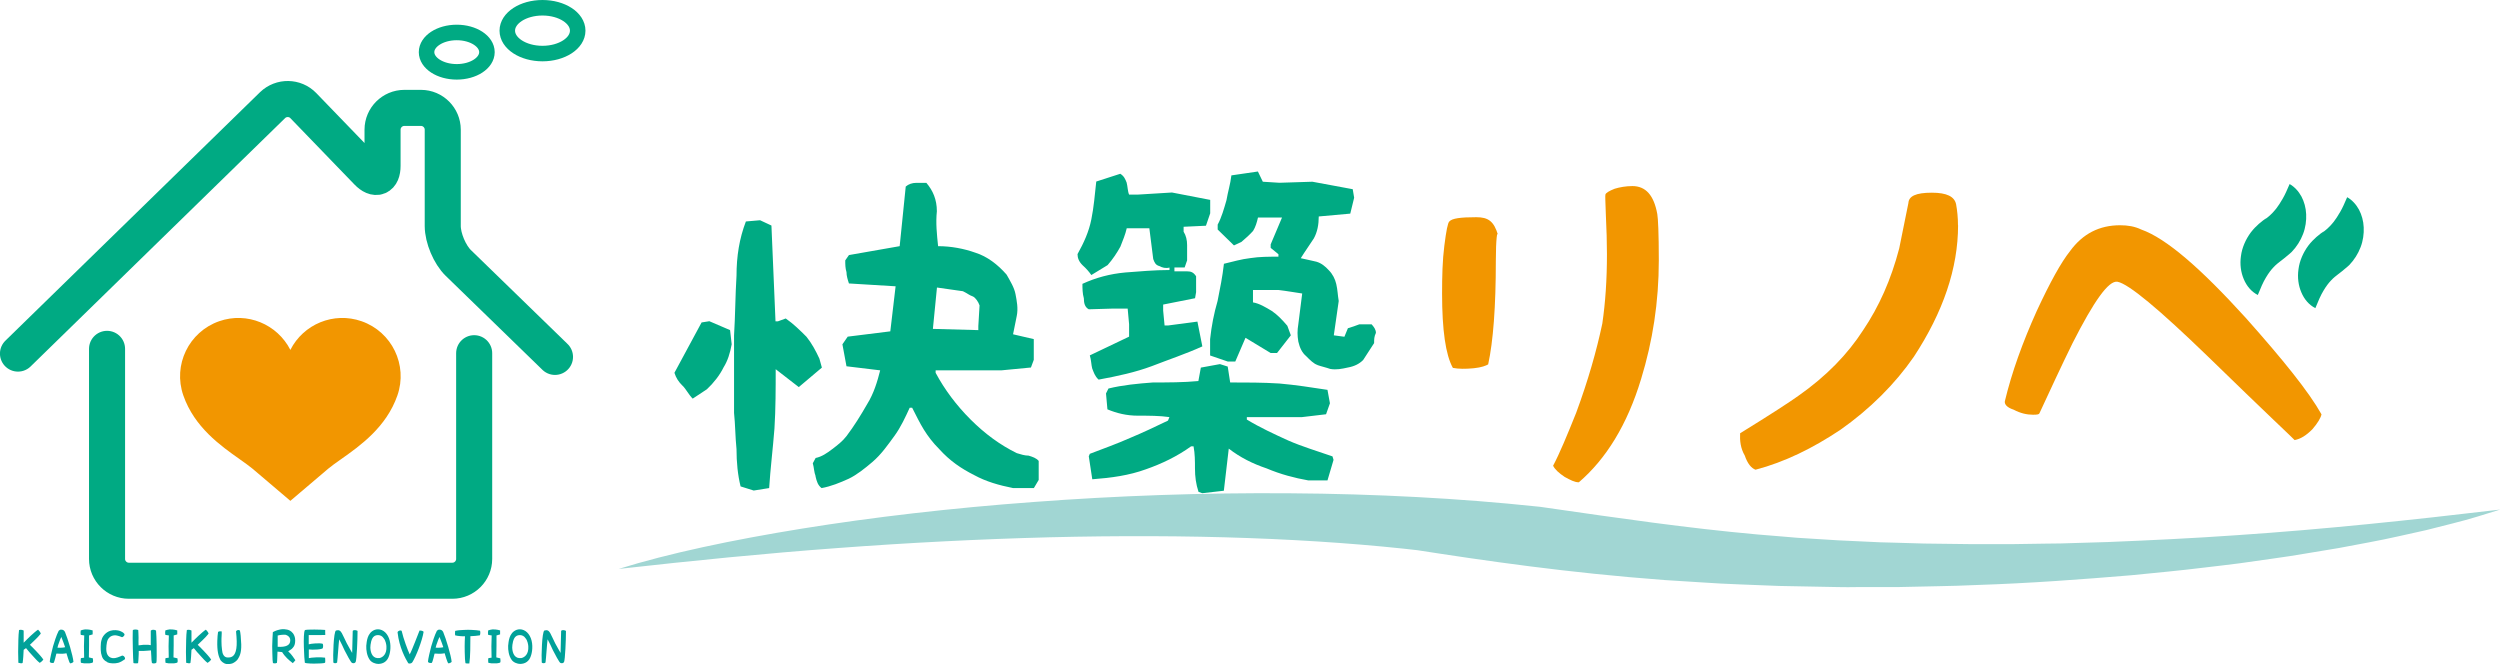
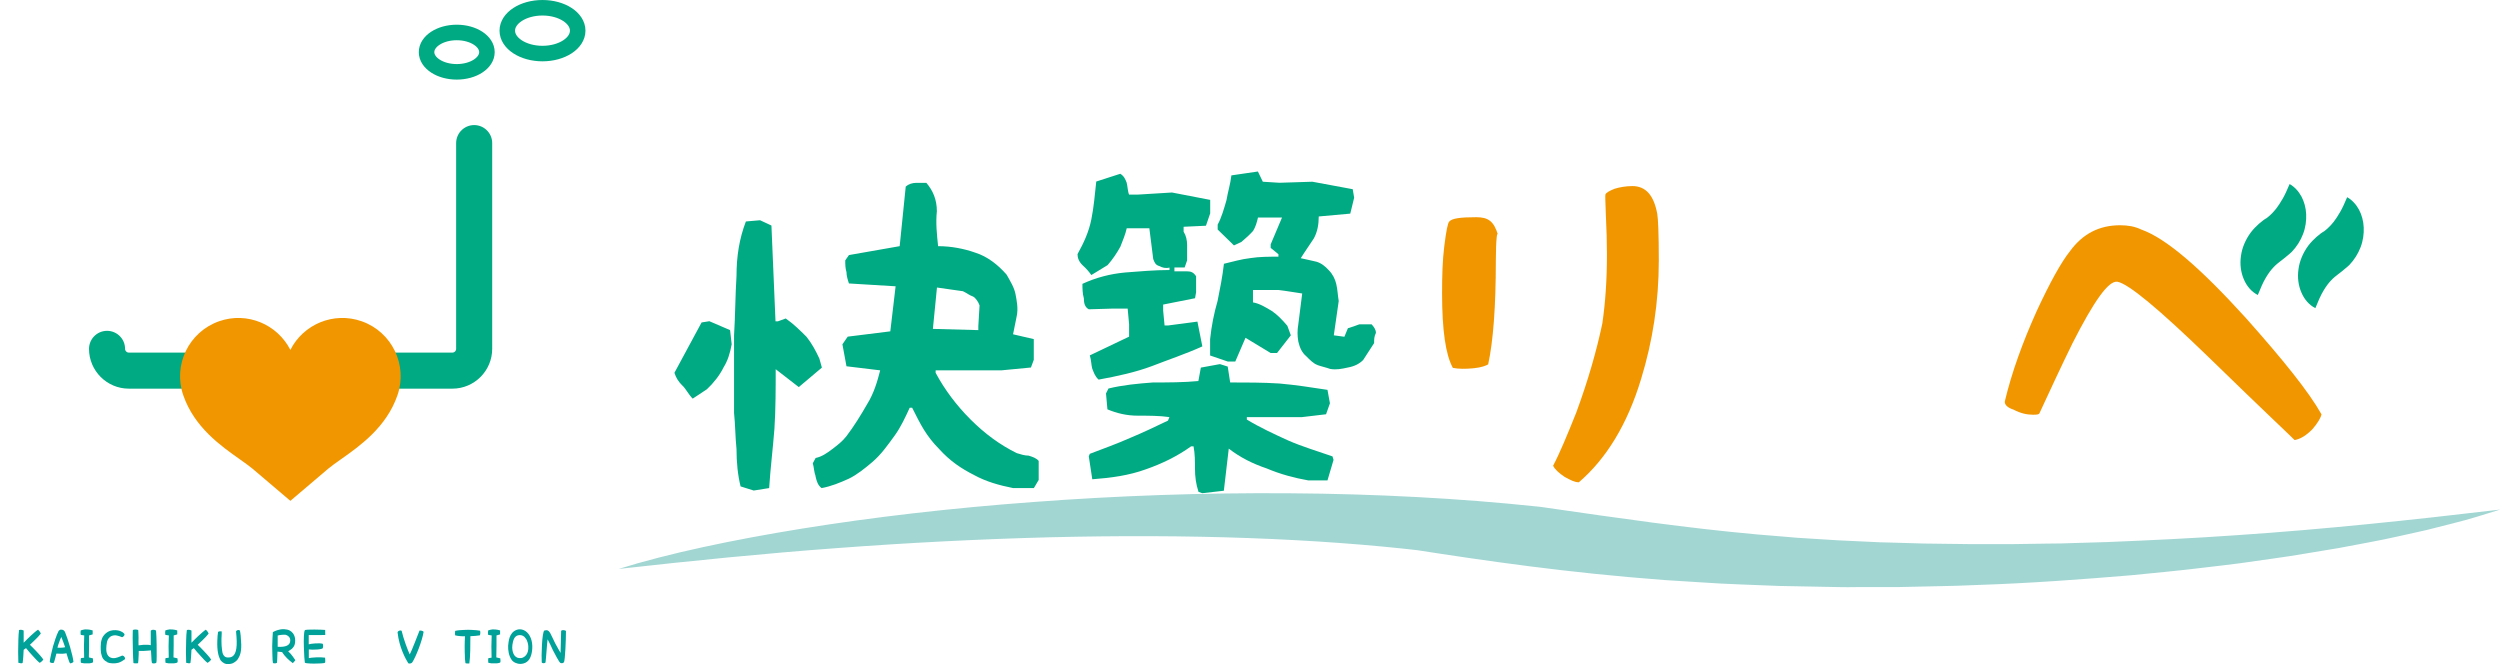
<svg xmlns="http://www.w3.org/2000/svg" id="b" width="264.15" height="70.16" viewBox="0 0 264.15 70.16">
  <g id="c">
    <g>
      <g>
        <path d="m65.38,60.11c5.26-1.64,11.96-3.06,19.38-4.26,7.45-1.2,15.72-2.17,24.46-2.81,8.73-.66,17.95-.99,27.05-.92,9.1.06,18.05.54,26.06,1.39l.4.04.63.09c7.83,1.13,14.89,2.16,22.32,2.83l2.8.23,1.4.12,1.44.09,2.89.18,2.98.14,1.5.07,1.53.04,3.07.09,3.14.04,1.58.02h1.6s3.22,0,3.22,0l3.27-.05c.55,0,1.1-.01,1.65-.02l1.65-.05c1.1-.03,2.22-.06,3.34-.1,4.45-.18,9.01-.4,13.57-.72,9.2-.62,18.33-1.58,27.86-2.71-.79.25-1.6.5-2.43.75-.83.25-1.69.49-2.61.72l-2.77.7c-.97.22-1.97.44-2.96.66-1.98.45-4.16.83-6.31,1.24-1.1.19-2.25.38-3.38.56-1.13.19-2.28.38-3.49.54l-3.6.51c-1.21.16-2.47.3-3.72.45-2.49.31-5.1.55-7.71.81-5.28.44-10.73.85-16.31,1.03l-2.09.08-2.09.05c-1.4.03-2.8.06-4.21.09h-4.19c-.7.01-1.41.02-2.1,0l-2.08-.04c-1.38-.03-2.78-.05-4.16-.08l-4.08-.16c-.68-.03-1.36-.05-2.03-.09l-1.98-.12-3.96-.25c-10.31-.77-18.91-2.03-26.5-3.21l1.03.13c-5.69-.67-11.9-1.12-18.55-1.36-6.65-.24-13.72-.26-21.02-.08-7.3.19-14.82.57-22.41,1.14-7.61.56-15.22,1.32-23.06,2.2Z" fill="#a1d6d3" />
        <path d="m72.12,40.76c-.43-.43-.68-.81-.86-1.37l2.87-5.32.82-.13,2.19.94.17,1.5c-.17.94-.43,1.76-.86,2.44-.39.81-1.07,1.67-1.76,2.31l-1.5.99c-.43-.43-.69-.99-1.07-1.37Zm6.13,10.63c-.3-1.2-.43-2.57-.43-3.94-.13-1.24-.13-2.61-.26-3.82v-8.19c.13-2.06.13-4.24.26-6.3,0-2.06.3-3.94.99-5.74l1.5-.13,1.2.56.43,10.12h.26l.82-.3c.81.56,1.5,1.24,2.19,1.93.56.69.99,1.5,1.37,2.32l.26.94-2.44,2.06-2.44-1.89c0,2.01,0,4.2-.13,6.26-.17,2.19-.43,4.24-.56,6.3l-1.63.26-1.37-.43Zm7.93-1.07c-.17-.43-.17-.94-.3-1.37l.3-.56c.64-.13,1.2-.51,1.76-.94.56-.43,1.07-.81,1.5-1.37.81-1.07,1.5-2.19,2.19-3.39.69-1.11,1.07-2.36,1.37-3.56l-3.56-.43-.43-2.32.56-.81,4.5-.56.56-4.76-4.93-.3c-.13-.39-.26-.81-.26-1.2-.13-.43-.13-.81-.13-1.24l.39-.56,5.36-.94.64-6.3c.3-.26.69-.39,1.11-.39h1.07c.69.81,1.11,1.76,1.11,3-.13,1.24,0,2.44.13,3.69,1.37,0,2.74.26,3.94.69,1.24.39,2.36,1.24,3.3,2.32.39.69.81,1.37.94,2.06.13.69.3,1.5.13,2.31l-.39,1.93,2.19.51v2.19l-.3.81-3.13.3h-6.94v.26c.94,1.76,2.19,3.43,3.69,4.93,1.5,1.5,3.13,2.7,4.89,3.56.43.13.82.26,1.24.26.43.13.82.26,1.07.56v2.01l-.51.86h-2.19c-1.5-.3-2.87-.69-4.11-1.37-1.37-.69-2.57-1.5-3.69-2.74-.69-.69-1.2-1.37-1.63-2.06-.43-.69-.82-1.5-1.24-2.32h-.26c-.43.94-.94,2.06-1.63,3-.69.94-1.37,1.93-2.32,2.74-.81.69-1.67,1.37-2.49,1.76-.94.43-1.89.81-2.87.99-.39-.3-.51-.69-.64-1.24Zm17.19-15.86l.13-2.19c-.13-.39-.43-.81-.69-.94-.39-.13-.69-.39-1.07-.56l-2.74-.39-.43,4.37,4.8.13v-.43Z" fill="#00aa83" />
        <path d="m115.41,38.97c-.11-.41-.11-.94-.26-1.42l4.15-1.98v-1.31l-.15-1.65h-1.72l-2.39.07c-.41-.22-.52-.64-.52-1.16-.15-.52-.15-1.05-.15-1.53,1.46-.67,2.92-1.05,4.52-1.2,1.46-.11,3.1-.26,4.68-.26v-.26c-.41.11-.79,0-1.05-.15-.41-.11-.52-.34-.67-.75l-.41-3.25h-2.39c-.15.67-.41,1.27-.67,1.94-.37.67-.79,1.31-1.35,1.95l-1.72,1.05c-.26-.37-.52-.67-.94-1.05-.37-.37-.52-.75-.52-1.16.67-1.2,1.2-2.36,1.46-3.67.26-1.27.37-2.62.52-4l2.54-.82c.41.26.52.56.67.93.11.41.11.94.26,1.27h.94l3.59-.22,4.04.78v1.42l-.45,1.31-2.36.11v.52c.26.41.37.9.37,1.42v1.61l-.26.75h-1.08v.41h1.35c.41,0,.67.11.94.52v1.68l-.11.64-3.37.67v.64l.15,1.57h.37l3.1-.41.52,2.62c-1.72.78-3.63,1.42-5.35,2.09-1.72.64-3.59,1.05-5.61,1.42-.41-.37-.52-.79-.67-1.16Zm11.22,12.98c-.26-.79-.37-1.57-.37-2.47,0-.75,0-1.53-.15-2.32h-.26c-1.46,1.05-3.07,1.83-4.79,2.43-1.76.64-3.63.9-5.65,1.05l-.37-2.43.11-.26c1.46-.56,2.84-1.05,4.26-1.68,1.35-.56,2.69-1.2,4-1.83l.15-.37c-1.05-.15-2.13-.15-3.33-.15s-2.24-.26-3.22-.67l-.15-1.68.26-.52c1.5-.37,3.1-.52,4.71-.64,1.57,0,3.22,0,4.79-.15l.26-1.42,2.02-.37.82.26.26,1.68c1.76,0,3.44,0,5.2.11,1.72.15,3.37.41,5.08.67l.26,1.42-.41,1.16-2.54.3h-5.83v.26c1.42.86,2.88,1.53,4.37,2.21,1.46.64,3.07,1.12,4.68,1.68l.11.37-.64,2.17h-2.02c-1.46-.26-2.92-.64-4.41-1.27-1.46-.49-2.8-1.16-4-2.09l-.52,4.45-2.28.26-.41-.15Zm12.57-13.39c-.37-.11-.79-.52-1.2-.94-.41-.34-.67-.86-.82-1.53-.11-.67-.11-1.16,0-1.83l.41-3.25c-.79-.11-1.57-.26-2.51-.37h-2.69v1.31c.67.11,1.35.52,1.98.9.56.37,1.08.9,1.65,1.57l.37,1.01-1.46,1.87h-.67l-2.66-1.61-1.08,2.51h-.79l-1.87-.64v-1.72c.15-1.42.41-2.73.79-4.04.26-1.31.52-2.58.67-3.93.94-.22,1.83-.49,2.8-.6.94-.15,1.98-.15,2.96-.15v-.26l-.82-.67v-.37l1.2-2.84h-2.54c-.11.49-.26,1.01-.52,1.42-.37.41-.79.79-1.23,1.16l-.79.37-1.72-1.68v-.52c.41-.75.67-1.68.93-2.58.15-.9.41-1.68.52-2.62l2.8-.41.52,1.08,1.76.11,3.48-.11,4.26.79.15.9-.41,1.68-3.33.3c0,.86-.15,1.65-.52,2.32-.41.64-.97,1.42-1.38,2.09.56.11,1.12.26,1.65.37.52.15.94.49,1.31.9.41.41.67.94.79,1.46.15.64.15,1.16.26,1.79l-.52,3.63,1.12.15.37-.9c.41-.11.79-.26,1.2-.41h1.31c.26.3.45.56.45.9-.19.41-.19.67-.19,1.08l-1.16,1.79c-.41.41-.94.67-1.61.79-.67.15-1.23.26-1.87.15-.41-.15-.94-.26-1.35-.41Z" fill="#00aa83" />
        <path d="m153.14,23.4c.28-.33,1.18-.45,2.84-.45,1.26,0,1.87.41,2.31,1.91-.08-.69-.24.41-.24,2.68,0,4.87-.28,8.53-.81,10.96-.2.12-.69.33-1.54.41-.85.08-1.62.08-2.19-.04-.77-1.38-1.14-4.02-1.14-7.84,0-1.83.04-3.53.24-5.08.2-1.58.36-2.4.53-2.56Zm19.33-3.74c1.42,0,2.28.97,2.64,2.96.08.45.16,2.03.16,4.87,0,4.43-.65,8.57-1.87,12.55-1.46,4.83-3.7,8.45-6.58,10.92-.45,0-.89-.24-1.5-.57-.61-.41-1.01-.77-1.22-1.18.69-1.3,1.5-3.25,2.44-5.6,1.26-3.41,2.15-6.54,2.76-9.42.32-2.19.49-4.59.49-7.35,0-1.18-.04-2.6-.12-4.26-.04-1.26-.08-1.91-.04-2.03.04-.16.37-.37.98-.61.53-.16,1.18-.28,1.87-.28Z" fill="#f29600" />
-         <path d="m206.89,23.8c0,4.55-1.58,9.18-4.67,13.89-1.99,2.88-4.63,5.52-7.76,7.72-2.92,1.95-5.89,3.41-8.97,4.22-.45-.16-.85-.65-1.14-1.5-.45-.77-.53-1.58-.49-2.35,3.17-1.95,5.28-3.33,6.13-3.94,3.01-2.11,5.24-4.43,6.86-6.94,1.7-2.52,2.96-5.36,3.82-8.65.32-1.58.65-3.17.97-4.79.04-.73.77-1.1,2.48-1.1,1.58,0,2.39.41,2.56,1.22.12.65.2,1.42.2,2.23Z" fill="#f29600" />
        <path d="m215.2,32.86c1.42-3.05,2.56-5.12,3.53-6.34,1.34-1.83,3.09-2.72,5.28-2.72.81,0,1.54.12,2.23.45,2.64.93,6.29,4.1,11.05,9.34,3.94,4.43,6.66,7.8,8,10.19-.08.37-.4.93-.97,1.58-.65.65-1.22,1.01-1.87,1.14.04,0-3.05-2.88-9.18-8.85-5.16-4.99-8.37-7.67-9.54-7.88-.93-.16-2.48,2.03-4.75,6.5-1.22,2.48-2.32,4.87-3.49,7.39-.04.12-.2.16-.69.16-.65,0-1.34-.16-2.03-.53-.73-.24-.98-.57-.94-.89.73-3.05,1.87-6.21,3.37-9.54Z" fill="#f29600" />
        <g>
          <path d="m247.99,20.83c.28.15.51.35.72.57.21.22.39.48.54.75.29.55.47,1.19.5,1.87.03.68-.06,1.4-.33,2.1-.26.69-.68,1.35-1.2,1.89h0s-.19.17-.19.17c-.45.39-.76.63-1,.81-.22.17-.46.35-.72.63-.26.27-.54.63-.82,1.11-.29.48-.54,1.06-.85,1.83-.68-.35-1.18-.95-1.48-1.67-.31-.72-.43-1.58-.3-2.45.11-.88.5-1.76,1.04-2.49.55-.72,1.18-1.2,1.66-1.53l-.19.17c.35-.26.73-.55,1.2-1.14.22-.29.46-.64.7-1.07.05-.11.11-.22.18-.33.05-.12.12-.24.18-.37l.37-.84Z" fill="#00aa83" />
          <path d="m241.91,19.44c.28.15.51.35.72.57.21.22.39.48.54.75.29.55.47,1.19.5,1.87.03.68-.06,1.4-.33,2.1-.26.69-.68,1.35-1.2,1.89h0s-.19.17-.19.17c-.45.39-.76.63-1,.81-.22.17-.46.35-.72.63-.26.27-.54.63-.82,1.11-.29.48-.54,1.06-.85,1.83-.68-.35-1.18-.95-1.48-1.67-.31-.72-.43-1.58-.3-2.45.11-.88.5-1.76,1.04-2.49.55-.72,1.18-1.2,1.66-1.53l-.19.17c.35-.26.73-.55,1.2-1.14.22-.29.46-.64.7-1.07.05-.11.11-.22.18-.33.05-.12.12-.24.18-.37l.37-.84Z" fill="#00aa83" />
        </g>
      </g>
      <g>
        <g>
          <path d="m1.94,70.04c-.03-.58-.03-1.71,0-2.43.01-.32.03-.8.07-1.03.03-.03.18-.05.33-.02l.16.06v1.29c.24-.26.54-.53.75-.74.25-.23.58-.52.77-.64.05.05.25.25.29.42-.18.23-.38.44-.59.64-.21.2-.36.35-.56.54.24.22.45.46.7.71.24.26.51.54.72.85-.12.17-.29.3-.38.35-.27-.2-.51-.49-.75-.75-.24-.25-.47-.52-.7-.81l-.25.18c-.01.24-.03.48-.04.72-.02.23-.03.44-.07.67-.08.06-.3.03-.45-.02Z" fill="#00a199" />
          <path d="m5.95,69.08s-.2.88-.28.96c-.16.03-.39.01-.41-.14,0-.2.22-1.16.34-1.6.1-.35.36-1.19.6-1.65.06-.04.15-.16.33-.12.06.01.21.02.33.23.31.73.85,2.54.9,3.17-.06.09-.27.17-.34.16-.11-.02-.37-1-.4-1.07-.49.12-1.06,0-1.07.05Zm.93-.7s-.31-.9-.4-1.08c-.1.18-.17.39-.24.59-.08.2-.12.33-.17.54.21.03.73,0,.81-.05Z" fill="#00a199" />
          <path d="m8.55,70.03c-.01-.06-.05-.25,0-.49l.34-.05-.02-1.21.03-1.14c-.07-.02-.33-.04-.37-.06-.03-.09-.03-.32,0-.47.12-.05.32-.09.47-.11.12,0,.45,0,.79.11v.42s-.38.11-.38.11v1.05s-.02,1.27-.02,1.27c.08.02.36.08.42.1.03.13.04.43-.02.44-.06.06-.29.07-.36.09h-.53l-.35-.06Z" fill="#00a199" />
          <path d="m11.34,69.95c-.22-.1-.31-.18-.42-.31-.13-.17-.19-.4-.24-.62-.04-.21-.04-.44-.04-.7,0-.26.03-.57.11-.76.06-.27.38-.75.93-.92.36-.11.78-.05.98.02.14.05.35.15.46.29.13.12-.11.4-.25.37-.09-.05-.32-.12-.43-.15-.52-.15-.84.13-.92.23-.26.29-.22.59-.27.79-.04.42-.06.95.31,1.22.39.28.91.04,1.05-.02.14-.03.24-.13.36-.12.17.05.31.27.21.4-.23.16-.44.29-.68.36-.37.1-.87.08-1.17-.05Z" fill="#00a199" />
          <path d="m14.1,70.06c-.04-.24-.11-2.79-.07-3.46.03-.07.12-.06.19-.08.06,0,.28-.02.39.06,0,.12.03.43.03.8,0,.26-.02.53,0,.81.08-.02.34-.05.51-.06h.52l.26.04v-1.54c.06-.03.11-.09.27-.09.05,0,.18.01.29.09.03.23.05,1.02.06,1.5,0,.77.03,1.8-.04,1.9-.07.07-.28.07-.35.07l-.11-.06c-.04-.2-.06-.43-.06-.66-.02-.22-.03-.43-.04-.66-.1.02-.6.04-.82.06h-.47c0,.21,0,.43-.02.65-.01.22-.02.44-.05.64-.06.01-.1.02-.15.02h-.18l-.15-.03Z" fill="#00a199" />
          <path d="m17.49,70.03c0-.06-.05-.25,0-.49l.34-.05-.02-1.21.03-1.14c-.07-.02-.33-.04-.37-.06-.03-.09-.03-.32,0-.47.12-.05.32-.09.47-.11.12,0,.45,0,.79.11v.42s-.38.11-.38.11v1.05s-.02,1.27-.02,1.27c.08.02.36.08.42.1.03.13.04.43-.02.44-.06.06-.29.07-.36.09h-.54l-.35-.06Z" fill="#00a199" />
          <path d="m19.67,70.04c-.03-.58-.03-1.71,0-2.43.01-.32.03-.8.07-1.03.03-.03.18-.05.33-.02l.16.06v1.29c.24-.26.54-.53.75-.74.25-.23.58-.52.77-.64.05.05.25.25.29.42-.18.23-.38.44-.59.64-.21.2-.36.35-.56.54.24.22.45.46.7.71.24.26.51.54.72.85-.12.17-.29.3-.38.35-.27-.2-.51-.49-.75-.75-.24-.25-.47-.52-.7-.81l-.25.18c-.01.24-.03.48-.04.72-.02.23-.03.44-.07.67-.08.06-.3.03-.45-.02Z" fill="#00a199" />
          <path d="m23.28,69.7c-.2-.36-.35-.92-.32-1.97,0-.27.05-.84.08-.96.07-.06.2-.08.38-.06.03.2-.03.63-.02,1.07,0,.31.02.59.06.89.03.4.19.79.58.8.43.02.8-.12.93-.94.07-.46.05-1.02-.03-1.82.04-.07.1-.12.16-.13.06-.02.12-.02.18,0l.07.05c.06.25.11.71.14,1.46.02.92-.18,1.26-.37,1.57-.16.22-.41.37-.58.44-.22.07-.41.07-.61.06-.35-.06-.57-.32-.67-.46Z" fill="#00a199" />
          <path d="m28.84,70.07c-.01-.1-.02-.22-.04-.35,0-.11-.05-1.22-.04-1.45.01-.42.05-1.34.07-1.48.03-.02.35-.2.77-.28.18-.04.68-.07,1.03.12.12.06.22.16.33.29.08.11.24.38.23.75,0,.61-.25.76-.36.89-.06.05-.3.19-.38.26.31.26.66.78.76.94l-.27.31c-.18-.14-.42-.32-.61-.52-.19-.19-.37-.4-.52-.65l-.49-.05c-.02.23-.02,1-.06,1.19-.02,0-.12.05-.16.05h-.13l-.13-.03Zm1.83-2.41c0-.36-.29-.54-.5-.59-.12-.02-.57,0-.83.08v1.19c.86.05,1.33-.15,1.33-.68Z" fill="#00a199" />
          <path d="m32.21,70.03c-.06-.3-.22-3.09,0-3.44.07-.12,1.91-.06,2.15-.03v.26s.01.27.01.27c-.09.02-.72,0-.82.01-.37,0-.64,0-.93,0v.98c.24-.08,1.17-.16,1.47-.06.04.03.08.23.02.45-.02.16-1.07.21-1.48.15v.92c.22-.07,1.25-.13,1.72-.05,0,.06.04.4,0,.53-.15.09-.72.08-.89.09-.31.02-1.12,0-1.24-.08Z" fill="#00a199" />
-           <path d="m35.22,69.99c-.05-.61.02-3.24.28-3.37.31-.09.46,0,.62.28.1.17.32.67.52,1.07.18.35.38.67.57,1.02l.06-2.33c.11-.13.36-.09.51,0,0,.98-.09,3.03-.2,3.28-.06.13-.22.17-.37.11-.11.01-.64-1.02-.81-1.35-.18-.38-.35-.78-.56-1.15-.06.4-.16,2.04-.22,2.45-.08.1-.34.11-.4-.01Z" fill="#00a199" />
-           <path d="m39.05,69.69c-.28-.4-.37-1.01-.35-1.46.05-.43.08-1.36.89-1.68.47-.17,1.06.02,1.4.65.35.63.3,1.49.15,1.99-.19.71-.65.95-1.17.96-.27,0-.72-.14-.92-.46Zm1.78-1.39c0-.15-.08-.63-.29-.86-.29-.46-.83-.36-1.01-.21-.3.2-.4.87-.4,1.21.03.65.3,1.18.97,1.09.36-.08.78-.42.73-1.23Z" fill="#00a199" />
          <path d="m42,66.83l.04-.1s.1-.08.16-.1c.06-.01.17-.04.24.03.18.81.65,2.06.85,2.48.25-.43.92-2.25,1.04-2.52.09,0,.3,0,.43.13-.14.94-.81,2.63-1.19,3.22-.12.17-.41.19-.46.06-.24-.39-.93-1.61-1.1-3.2Z" fill="#00a199" />
-           <path d="m45.91,69.08s-.2.88-.28.96c-.16.03-.39.01-.41-.14,0-.2.22-1.16.34-1.6.1-.35.36-1.19.6-1.65.06-.04.15-.16.33-.12.06.01.21.02.33.23.31.73.85,2.54.9,3.17-.06.09-.27.17-.34.16-.11-.02-.37-1-.4-1.07-.49.12-1.06,0-1.07.05Zm.93-.7s-.31-.9-.4-1.08c-.1.18-.17.39-.24.59-.08.2-.12.33-.17.54.21.03.73,0,.81-.05Z" fill="#00a199" />
          <path d="m49.18,70.08c-.02-.15-.04-.29-.05-.44-.05-1.1-.04-1.7,0-2.41-.18,0-.36,0-.53-.02-.18-.01-.35-.04-.51-.08-.02-.04-.02-.31,0-.47.15-.03.28-.06.42-.07.15-.01.8-.06,1.22-.04.42.01.86.06.99.09.01.06.05.14.02.36l-.04.13c-.16.03-.33.05-.49.06-.17.01-.34.03-.51.03,0,.81,0,2.24-.11,2.88h-.28s-.14-.03-.14-.03Z" fill="#00a199" />
          <path d="m51.6,70.03c0-.06-.05-.25,0-.49l.34-.05-.02-1.21.03-1.14c-.07-.02-.33-.04-.37-.06-.03-.09-.03-.32,0-.47.12-.05.32-.09.47-.11.12,0,.45,0,.79.11v.42s-.38.11-.38.11v1.05s-.02,1.27-.02,1.27c.08.02.36.08.42.1.03.13.04.43-.02.44-.06.06-.29.07-.36.09h-.54l-.35-.06Z" fill="#00a199" />
          <path d="m54.04,69.69c-.28-.4-.37-1.01-.35-1.46.05-.43.08-1.36.89-1.68.47-.17,1.06.02,1.4.65.35.63.3,1.49.15,1.99-.19.71-.65.95-1.17.96-.27,0-.72-.14-.92-.46Zm1.78-1.39c0-.15-.08-.63-.29-.86-.29-.46-.83-.36-1.01-.21-.3.2-.4.87-.4,1.21.03.65.3,1.18.97,1.09.36-.08.78-.42.73-1.23Z" fill="#00a199" />
          <path d="m57.24,69.99c-.05-.61.02-3.24.28-3.37.31-.09.46,0,.62.28.1.17.32.67.52,1.07.18.35.38.67.57,1.02l.06-2.33c.11-.13.36-.09.51,0,0,.98-.09,3.03-.2,3.28-.06.13-.22.17-.37.11-.11.01-.64-1.02-.81-1.35-.18-.38-.35-.78-.56-1.15-.06.4-.16,2.04-.22,2.45-.08.1-.34.11-.4-.01Z" fill="#00a199" />
        </g>
-         <path d="m11.31,36.86v22.2c0,1.27,1.04,2.3,2.3,2.3h34.19c1.27,0,2.3-1.04,2.3-2.3v-21.74" fill="none" stroke="#00aa83" stroke-linecap="round" stroke-miterlimit="10" stroke-width="3.81" />
-         <path d="m1.9,37.36L28.8,11.11c.91-.88,2.37-.86,3.25.05l6.77,7.01c.88.91,1.6.62,1.6-.65v-3.82c0-1.27,1.04-2.3,2.3-2.3h1.76c1.27,0,2.3,1.04,2.3,2.3v10.18c0,1.27.74,3.03,1.65,3.91l10.21,9.92" fill="none" stroke="#00aa83" stroke-linecap="round" stroke-miterlimit="10" stroke-width="3.81" />
+         <path d="m11.31,36.86c0,1.27,1.04,2.3,2.3,2.3h34.19c1.27,0,2.3-1.04,2.3-2.3v-21.74" fill="none" stroke="#00aa83" stroke-linecap="round" stroke-miterlimit="10" stroke-width="3.81" />
        <ellipse cx="48.26" cy="5.51" rx="3.19" ry="2.08" fill="none" stroke="#00aa83" stroke-linecap="round" stroke-miterlimit="10" stroke-width="1.64" />
        <ellipse cx="57.32" cy="3.24" rx="3.72" ry="2.42" fill="none" stroke="#00aa83" stroke-linecap="round" stroke-miterlimit="10" stroke-width="1.64" />
        <g>
          <path d="m36.17,39.76c-.73,2.11-3.66,3.52-5.49,5.08-1.83-1.56-4.76-2.98-5.49-5.08" fill="#f29600" />
          <path d="m30.68,52.92l-3.99-3.39c-.32-.27-.82-.62-1.35-1-2.03-1.43-4.8-3.39-5.97-6.75-1.12-3.21.58-6.72,3.79-7.84,2.95-1.03,6.14.32,7.52,3.03,1.37-2.71,4.57-4.06,7.52-3.03,3.21,1.12,4.91,4.63,3.79,7.84-1.17,3.36-3.94,5.32-5.97,6.75-.53.37-1.03.73-1.35,1l-3.99,3.39Z" fill="#f29600" />
        </g>
      </g>
    </g>
  </g>
</svg>